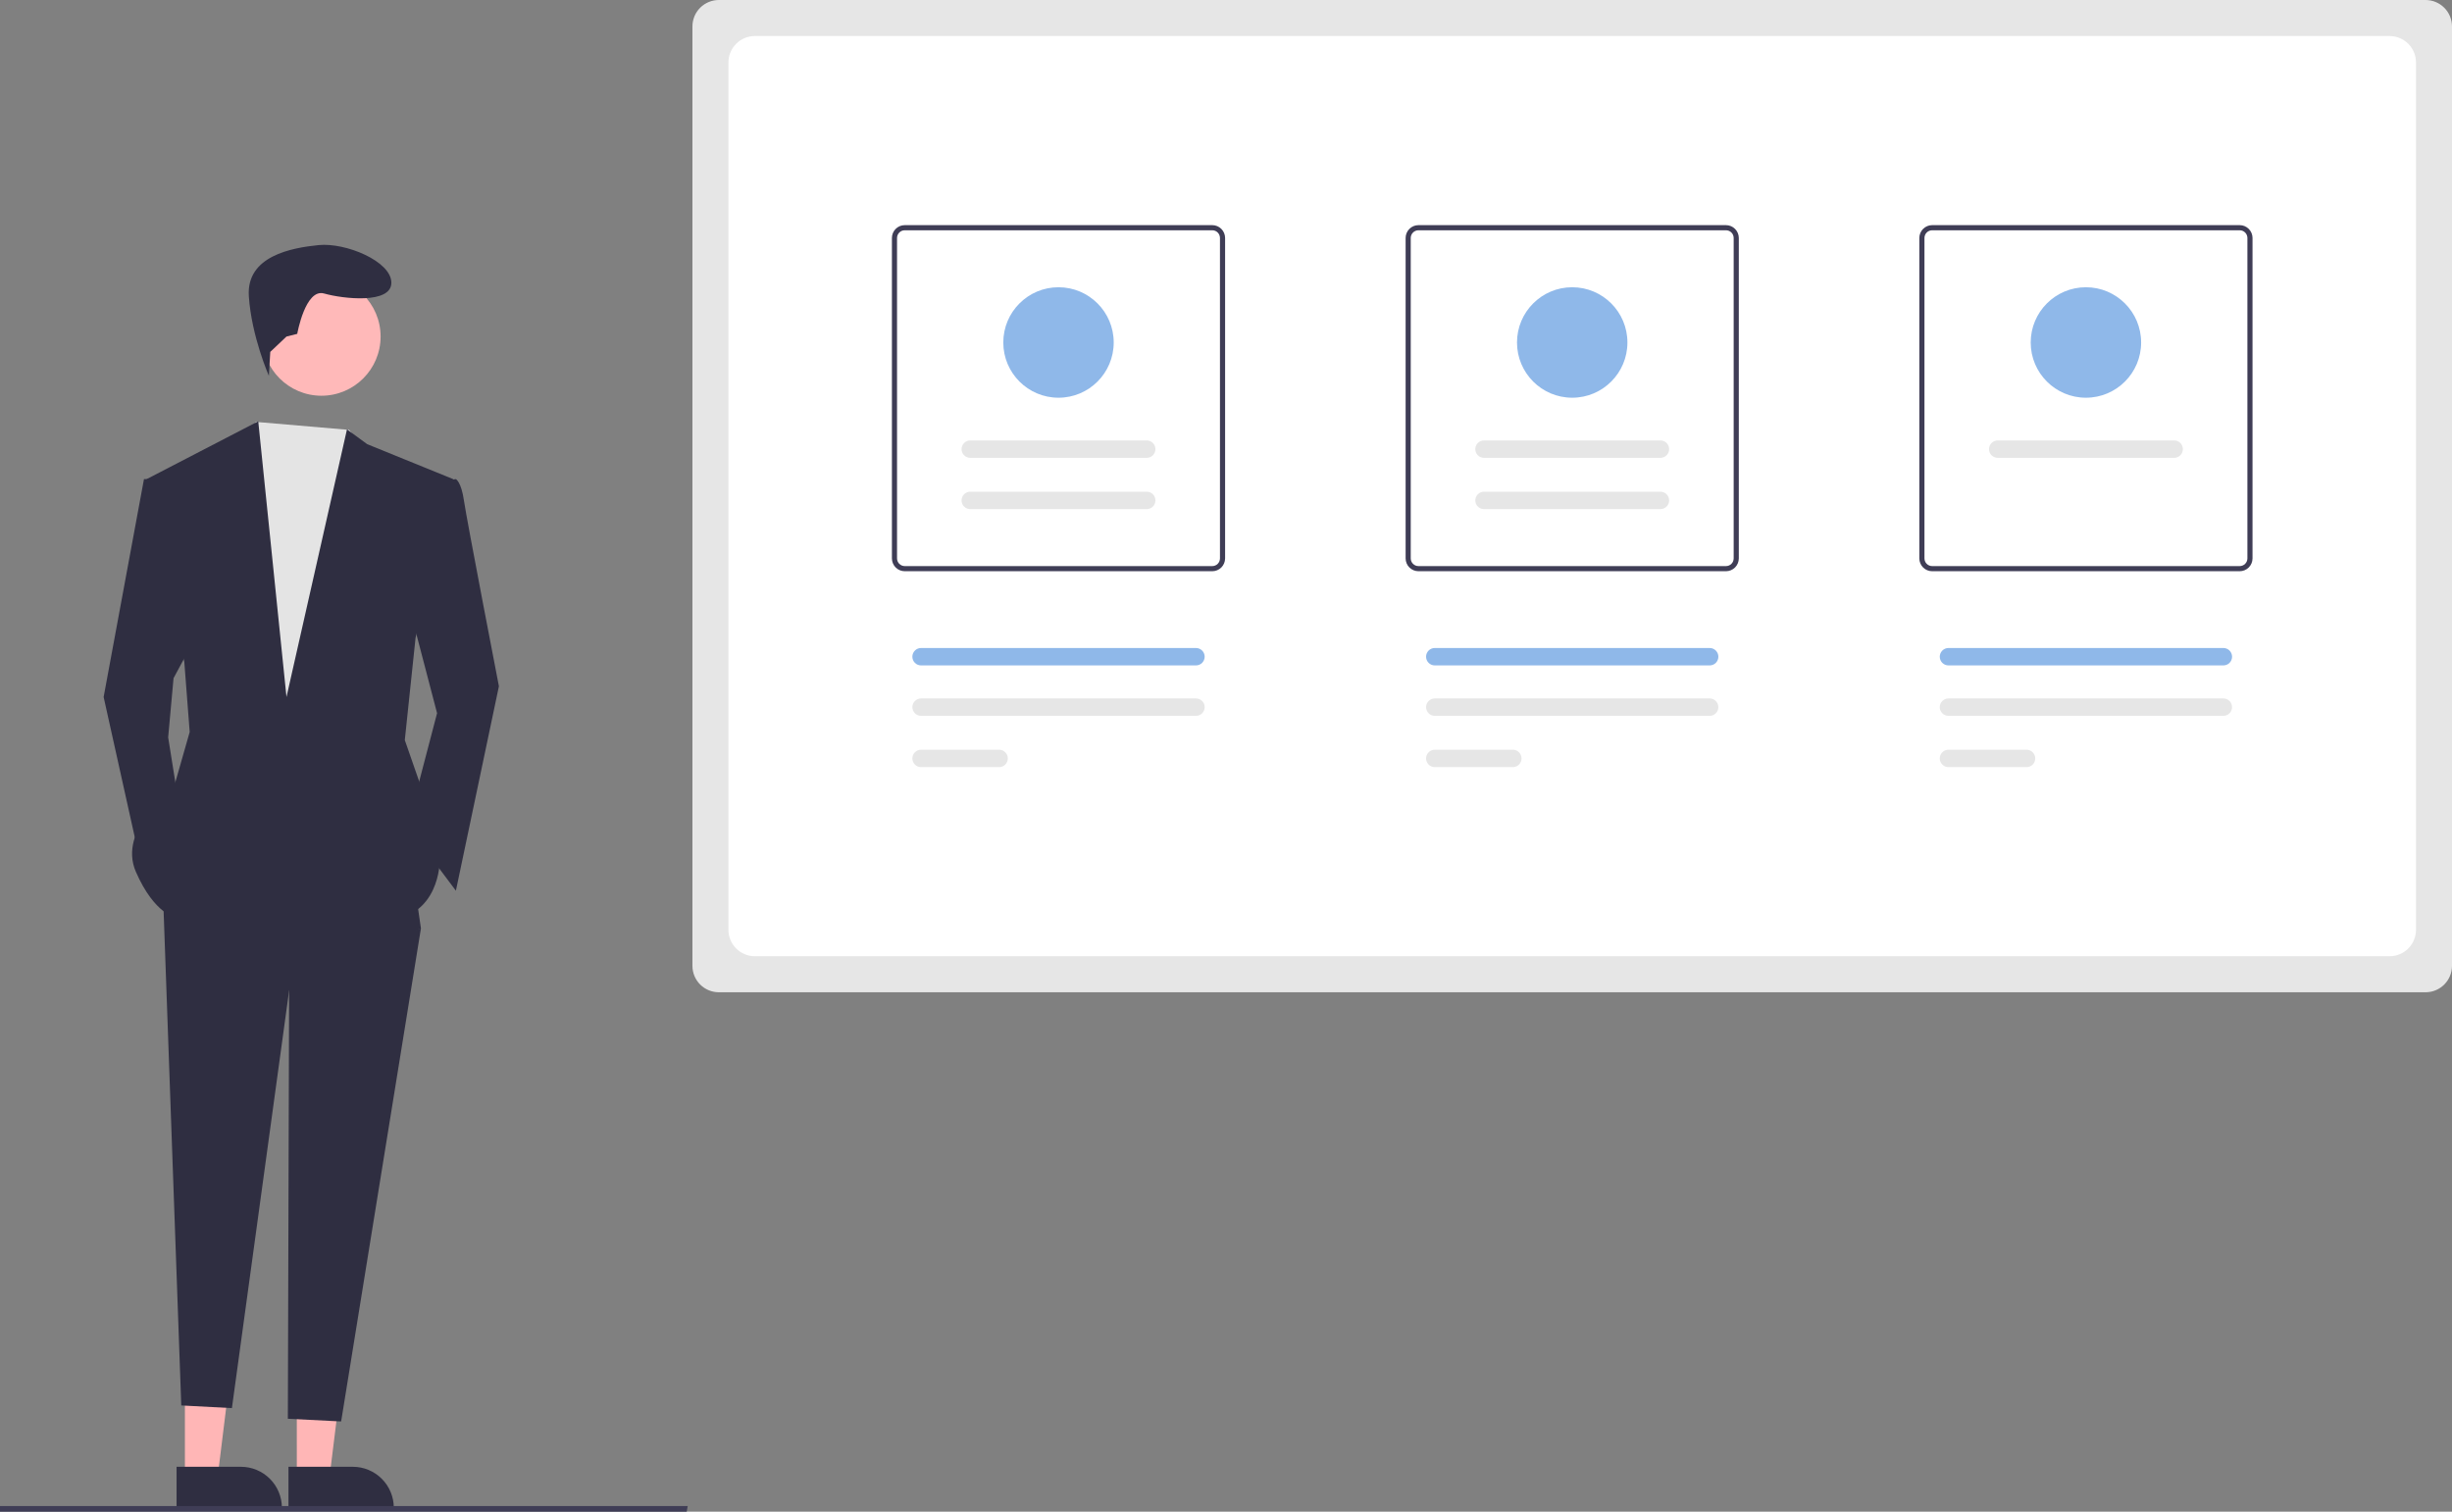
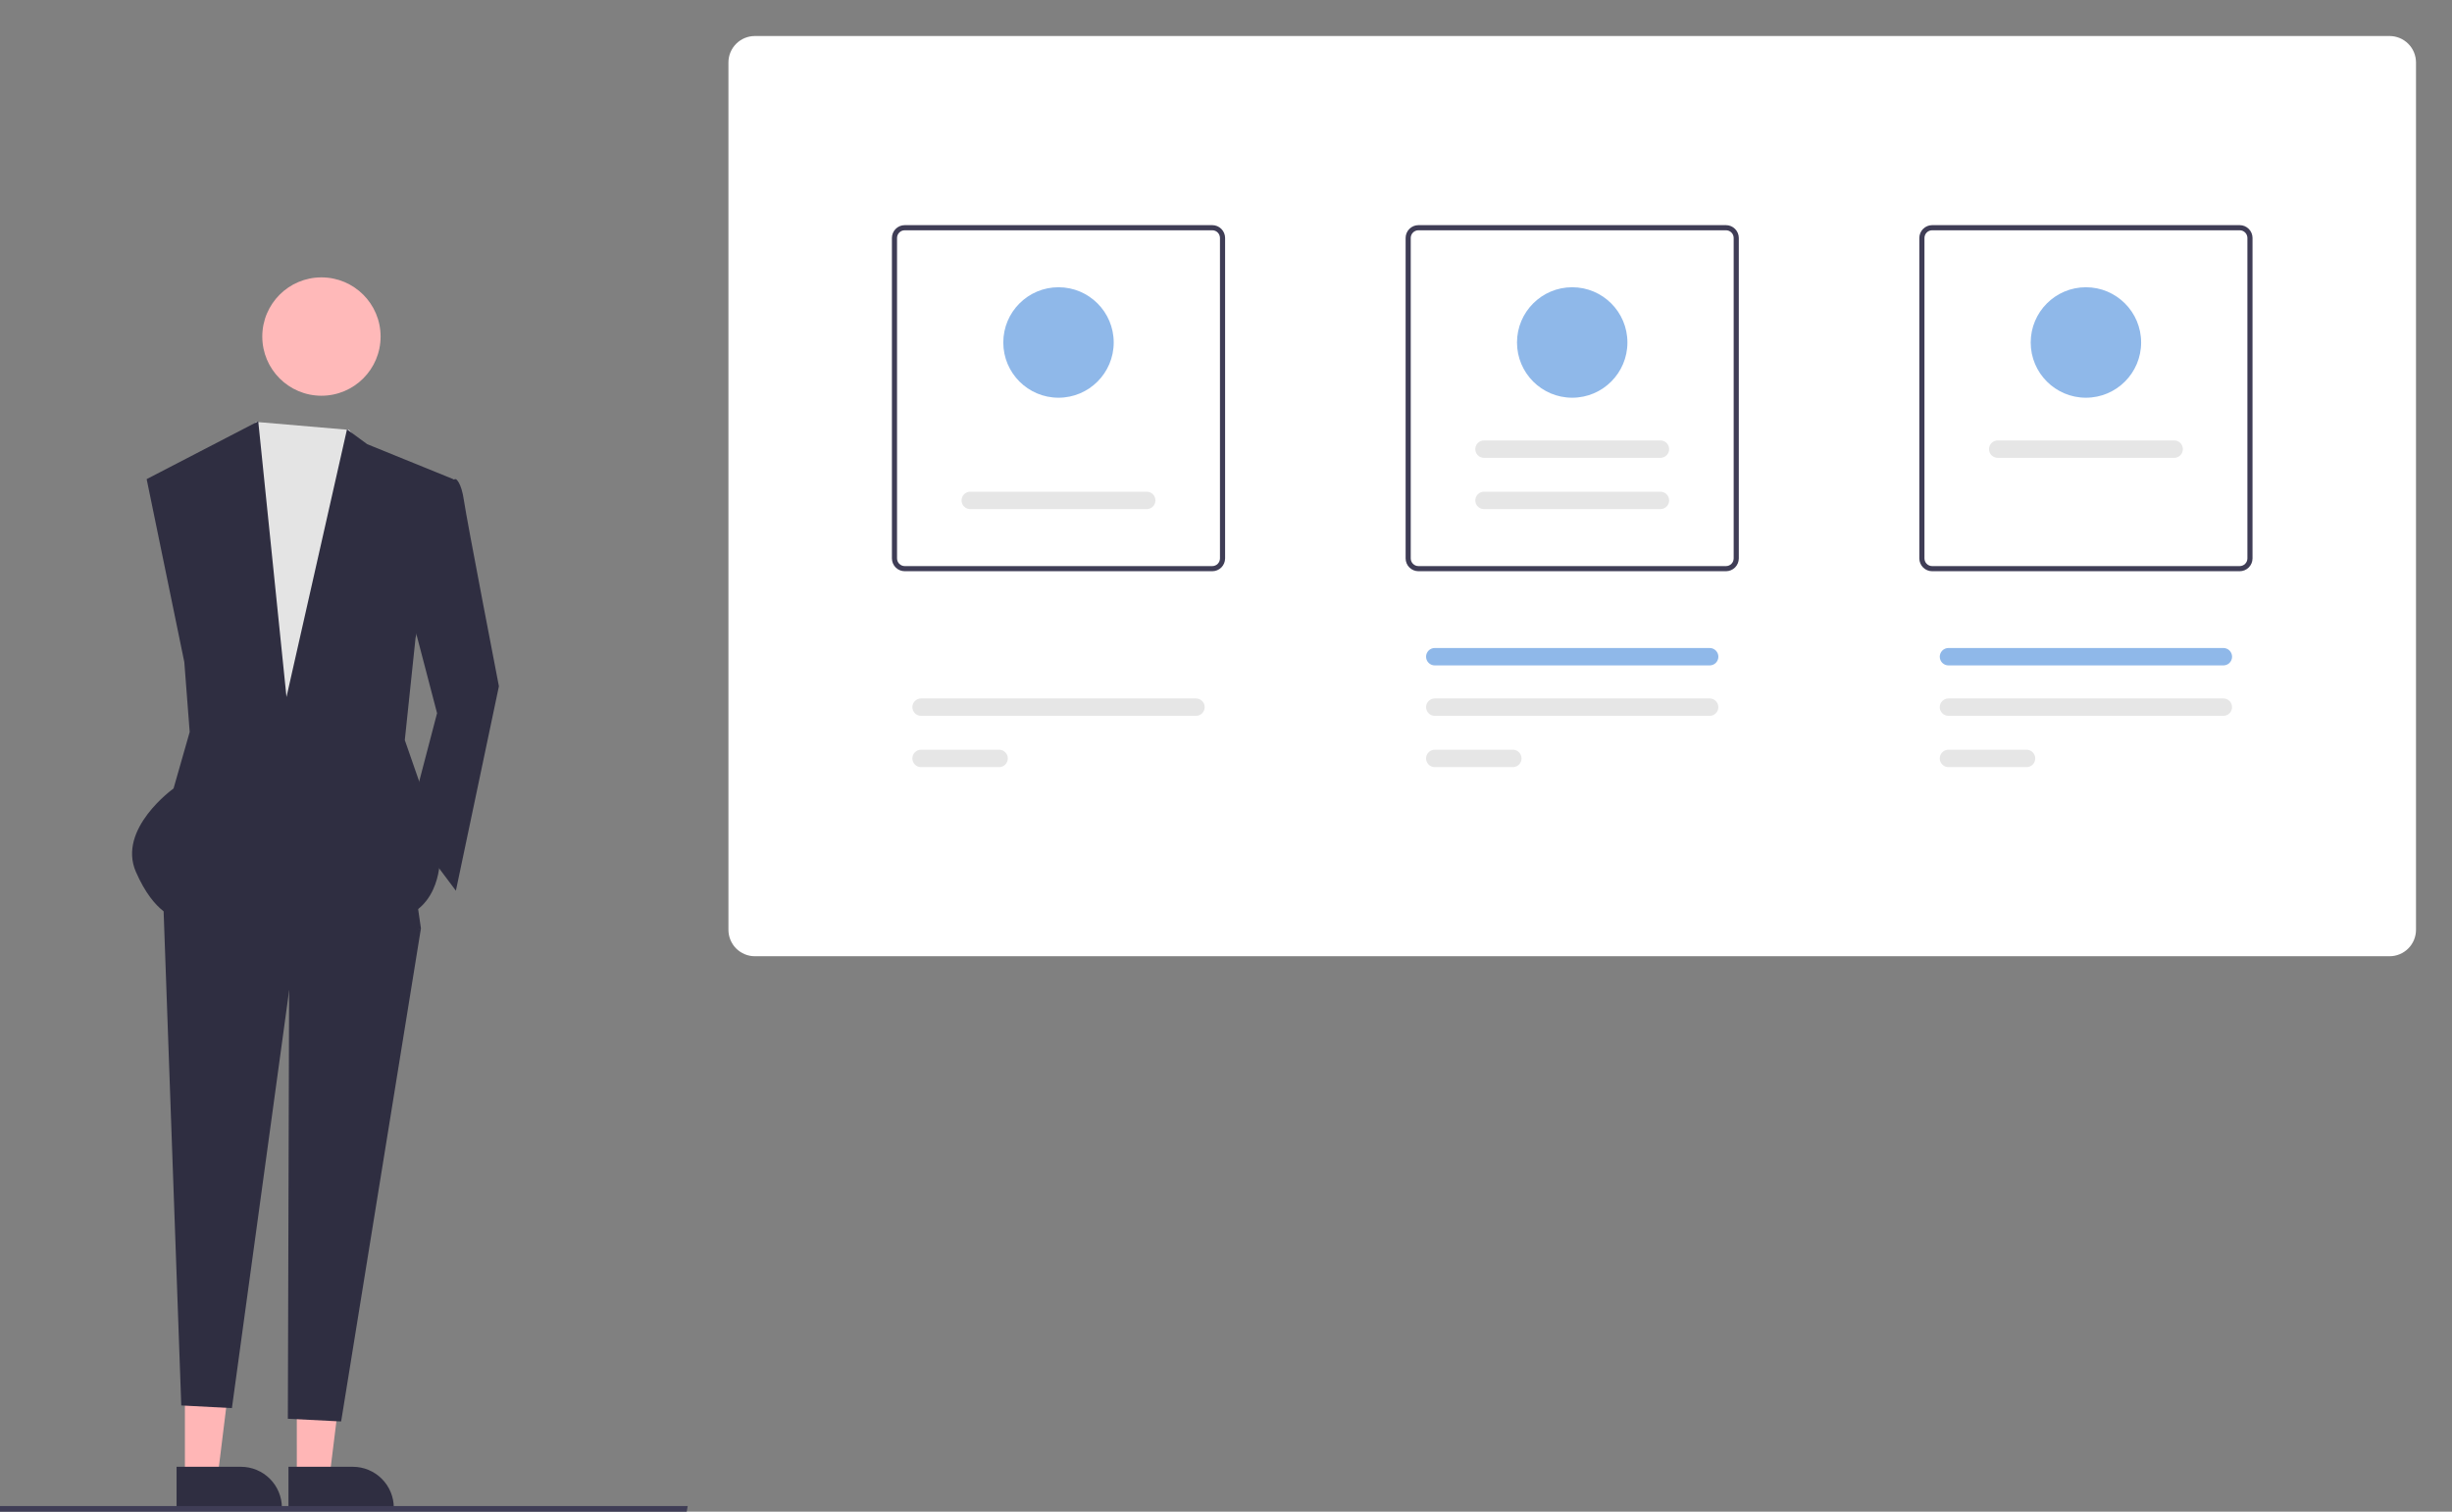
<svg xmlns="http://www.w3.org/2000/svg" width="180" height="111" viewBox="0 0 180 111" fill="none">
  <rect x="0" y="0" width="180" height="111" fill="#808080" stroke="none" />
  <g clip-path="url(#clip0_4063_347)">
-     <path d="M178.062 72.861H52.77C52.256 72.86 51.763 72.656 51.399 72.292C51.036 71.928 50.832 71.435 50.831 70.921V1.94C50.832 1.425 51.036 0.932 51.399 0.569C51.763 0.205 52.255 0.001 52.77 0H178.062C178.576 0.001 179.068 0.205 179.432 0.569C179.795 0.932 179.999 1.425 180 1.94V70.921C179.999 71.435 179.795 71.928 179.432 72.292C179.068 72.656 178.576 72.86 178.062 72.861Z" fill="#E6E6E6" />
    <path d="M175.418 70.216H55.413C54.899 70.215 54.406 70.01 54.042 69.647C53.679 69.283 53.475 68.79 53.474 68.276V4.585C53.475 4.07 53.679 3.577 54.042 3.214C54.406 2.85 54.899 2.646 55.413 2.645H175.418C175.932 2.646 176.425 2.85 176.788 3.214C177.152 3.577 177.356 4.07 177.357 4.585V68.276C177.356 68.79 177.152 69.283 176.788 69.647C176.425 70.01 175.932 70.215 175.418 70.216Z" fill="white" />
    <path d="M88.993 41.944H66.416C66.166 41.943 65.927 41.844 65.751 41.668C65.575 41.491 65.475 41.252 65.475 41.002V17.473C65.475 17.224 65.575 16.985 65.751 16.808C65.927 16.631 66.166 16.532 66.416 16.532H88.993C89.242 16.532 89.481 16.631 89.658 16.808C89.834 16.985 89.933 17.224 89.934 17.473V41.002C89.933 41.252 89.834 41.491 89.658 41.668C89.481 41.844 89.242 41.943 88.993 41.944ZM66.416 16.909C66.266 16.909 66.123 16.968 66.017 17.074C65.911 17.18 65.852 17.324 65.851 17.473V41.002C65.852 41.152 65.911 41.296 66.017 41.401C66.123 41.507 66.266 41.567 66.416 41.567H88.993C89.143 41.567 89.286 41.507 89.392 41.401C89.498 41.296 89.557 41.152 89.557 41.002V17.473C89.557 17.324 89.498 17.18 89.392 17.074C89.286 16.968 89.143 16.909 88.993 16.909H66.416Z" fill="#3F3D56" />
    <path d="M126.704 41.944H104.127C103.877 41.943 103.638 41.844 103.462 41.668C103.286 41.491 103.186 41.252 103.186 41.002V17.473C103.186 17.224 103.286 16.985 103.462 16.808C103.638 16.631 103.877 16.532 104.127 16.532H126.704C126.953 16.532 127.192 16.631 127.369 16.808C127.545 16.985 127.644 17.224 127.645 17.473V41.002C127.644 41.252 127.545 41.491 127.369 41.668C127.192 41.844 126.953 41.943 126.704 41.944ZM104.127 16.909C103.977 16.909 103.834 16.968 103.728 17.074C103.622 17.18 103.562 17.324 103.562 17.473V41.002C103.562 41.152 103.622 41.296 103.728 41.401C103.834 41.507 103.977 41.567 104.127 41.567H126.704C126.854 41.567 126.997 41.507 127.103 41.401C127.209 41.296 127.268 41.152 127.268 41.002V17.473C127.268 17.324 127.209 17.18 127.103 17.074C126.997 16.968 126.854 16.909 126.704 16.909H104.127Z" fill="#3F3D56" />
    <path d="M164.415 41.944H141.838C141.589 41.943 141.35 41.844 141.173 41.668C140.997 41.491 140.898 41.252 140.897 41.002V17.473C140.898 17.224 140.997 16.985 141.173 16.808C141.35 16.631 141.589 16.532 141.838 16.532H164.415C164.665 16.532 164.904 16.631 165.08 16.808C165.257 16.985 165.356 17.224 165.356 17.473V41.002C165.356 41.252 165.257 41.491 165.08 41.668C164.904 41.844 164.665 41.943 164.415 41.944ZM141.838 16.909C141.689 16.909 141.545 16.968 141.439 17.074C141.333 17.18 141.274 17.324 141.274 17.473V41.002C141.274 41.152 141.333 41.296 141.439 41.401C141.545 41.507 141.689 41.567 141.838 41.567H164.415C164.565 41.567 164.708 41.507 164.814 41.401C164.92 41.296 164.98 41.152 164.98 41.002V17.473C164.98 17.324 164.92 17.18 164.814 17.074C164.708 16.968 164.565 16.909 164.415 16.909H141.838Z" fill="#3F3D56" />
    <path d="M73.345 56.329C73.429 56.329 73.512 56.312 73.589 56.28C73.667 56.248 73.737 56.201 73.797 56.142C73.856 56.082 73.903 56.012 73.935 55.934C73.967 55.857 73.984 55.774 73.984 55.69C73.984 55.606 73.967 55.523 73.935 55.445C73.903 55.368 73.856 55.297 73.797 55.238C73.738 55.178 73.667 55.131 73.59 55.099C73.512 55.067 73.429 55.051 73.345 55.05H67.614C67.445 55.05 67.282 55.118 67.163 55.238C67.043 55.358 66.976 55.52 66.976 55.69C66.976 55.859 67.043 56.022 67.163 56.142C67.282 56.261 67.445 56.329 67.614 56.329H73.345Z" fill="#E6E6E6" />
    <path d="M87.795 52.563C87.964 52.564 88.127 52.497 88.247 52.377C88.367 52.257 88.434 52.095 88.435 51.925C88.435 51.756 88.368 51.593 88.248 51.473C88.129 51.353 87.966 51.285 87.797 51.285H67.614C67.445 51.285 67.283 51.353 67.163 51.473C67.044 51.593 66.977 51.755 66.977 51.924C66.977 52.093 67.044 52.256 67.163 52.376C67.283 52.496 67.445 52.563 67.614 52.563H87.795Z" fill="#E6E6E6" />
    <path d="M111.056 56.329C111.225 56.329 111.388 56.261 111.507 56.142C111.627 56.022 111.695 55.859 111.695 55.69C111.695 55.52 111.627 55.358 111.507 55.238C111.388 55.118 111.225 55.05 111.056 55.05H105.325C105.156 55.05 104.993 55.118 104.874 55.238C104.754 55.358 104.687 55.52 104.687 55.69C104.687 55.859 104.754 56.022 104.874 56.142C104.993 56.261 105.156 56.329 105.325 56.329H111.056Z" fill="#E6E6E6" />
    <path d="M125.506 52.563C125.675 52.563 125.837 52.496 125.957 52.376C126.076 52.256 126.143 52.093 126.143 51.924C126.143 51.755 126.076 51.593 125.957 51.473C125.837 51.353 125.675 51.285 125.506 51.285H105.325C105.156 51.285 104.994 51.353 104.874 51.473C104.755 51.593 104.688 51.755 104.688 51.924C104.688 52.093 104.755 52.256 104.874 52.376C104.994 52.496 105.156 52.563 105.325 52.563H125.506Z" fill="#E6E6E6" />
    <path d="M148.767 56.329C148.936 56.329 149.099 56.261 149.219 56.142C149.338 56.022 149.406 55.859 149.406 55.69C149.406 55.52 149.338 55.358 149.219 55.238C149.099 55.118 148.936 55.05 148.767 55.05H143.036C142.953 55.05 142.869 55.067 142.792 55.099C142.714 55.131 142.644 55.178 142.585 55.237C142.525 55.297 142.478 55.367 142.446 55.445C142.414 55.522 142.397 55.605 142.397 55.689C142.397 55.773 142.414 55.856 142.446 55.934C142.478 56.011 142.525 56.082 142.584 56.141C142.644 56.201 142.714 56.248 142.791 56.28C142.869 56.312 142.952 56.329 143.036 56.329H148.767Z" fill="#E6E6E6" />
    <path d="M163.217 52.563C163.386 52.563 163.548 52.496 163.668 52.376C163.787 52.256 163.855 52.093 163.855 51.924C163.855 51.755 163.787 51.593 163.668 51.473C163.548 51.353 163.386 51.285 163.217 51.285H143.036C142.952 51.285 142.869 51.301 142.792 51.333C142.714 51.365 142.644 51.412 142.584 51.471C142.525 51.531 142.478 51.601 142.446 51.679C142.413 51.756 142.397 51.839 142.396 51.923C142.396 52.007 142.413 52.09 142.445 52.168C142.477 52.245 142.524 52.316 142.583 52.375C142.642 52.435 142.712 52.482 142.79 52.514C142.867 52.547 142.95 52.563 143.034 52.563H163.217Z" fill="#E6E6E6" />
-     <path d="M87.795 48.86C87.964 48.86 88.127 48.793 88.247 48.673C88.366 48.553 88.434 48.391 88.434 48.221C88.434 48.052 88.367 47.889 88.247 47.769C88.127 47.65 87.965 47.582 87.795 47.582H67.614C67.445 47.582 67.282 47.649 67.163 47.769C67.043 47.889 66.976 48.052 66.976 48.221C66.976 48.391 67.043 48.553 67.163 48.673C67.282 48.793 67.445 48.86 67.614 48.86H87.795Z" fill="#8FB8E9" />
    <path d="M125.506 48.86C125.675 48.86 125.838 48.793 125.957 48.673C126.077 48.553 126.145 48.391 126.145 48.221C126.145 48.052 126.077 47.889 125.957 47.769C125.838 47.649 125.675 47.582 125.506 47.582H105.325C105.156 47.582 104.993 47.649 104.874 47.769C104.754 47.889 104.687 48.052 104.687 48.221C104.687 48.391 104.754 48.553 104.874 48.673C104.993 48.793 105.156 48.86 105.325 48.86H125.506Z" fill="#8FB8E9" />
    <path d="M163.217 48.86C163.386 48.86 163.549 48.793 163.669 48.673C163.788 48.553 163.856 48.391 163.856 48.221C163.856 48.052 163.788 47.889 163.669 47.769C163.549 47.649 163.386 47.582 163.217 47.582H143.036C142.867 47.582 142.705 47.649 142.585 47.769C142.465 47.889 142.398 48.051 142.397 48.221C142.397 48.39 142.465 48.553 142.584 48.673C142.704 48.793 142.866 48.86 143.036 48.86H163.217Z" fill="#8FB8E9" />
    <path d="M84.182 37.384C84.352 37.383 84.514 37.316 84.633 37.196C84.753 37.076 84.82 36.914 84.82 36.745C84.82 36.575 84.753 36.413 84.633 36.293C84.514 36.173 84.352 36.106 84.182 36.105H71.227C71.143 36.105 71.06 36.122 70.982 36.154C70.905 36.186 70.834 36.233 70.775 36.292C70.715 36.351 70.668 36.421 70.636 36.499C70.604 36.576 70.587 36.66 70.587 36.743C70.587 36.827 70.603 36.91 70.635 36.988C70.667 37.066 70.714 37.136 70.773 37.196C70.832 37.255 70.903 37.302 70.98 37.334C71.058 37.367 71.141 37.383 71.224 37.384H84.182Z" fill="#E6E6E6" />
-     <path d="M84.182 33.618C84.352 33.618 84.514 33.55 84.633 33.431C84.753 33.311 84.82 33.148 84.82 32.979C84.82 32.81 84.753 32.648 84.633 32.528C84.514 32.408 84.352 32.34 84.182 32.34H71.227C71.143 32.34 71.06 32.356 70.982 32.388C70.905 32.42 70.834 32.467 70.775 32.526C70.715 32.586 70.668 32.656 70.636 32.733C70.604 32.811 70.587 32.894 70.587 32.978C70.587 33.062 70.603 33.145 70.635 33.223C70.667 33.3 70.714 33.371 70.773 33.43C70.832 33.49 70.903 33.537 70.98 33.569C71.058 33.601 71.141 33.618 71.224 33.618H84.182Z" fill="#E6E6E6" />
    <path d="M77.704 29.204C79.943 29.204 81.757 27.388 81.757 25.148C81.757 22.908 79.943 21.092 77.704 21.092C75.466 21.092 73.651 22.908 73.651 25.148C73.651 27.388 75.466 29.204 77.704 29.204Z" fill="#8FB8E9" />
    <path d="M121.894 37.384C122.063 37.383 122.225 37.316 122.344 37.196C122.464 37.076 122.531 36.914 122.531 36.745C122.531 36.575 122.464 36.413 122.344 36.293C122.225 36.173 122.063 36.106 121.894 36.105H108.938C108.769 36.106 108.606 36.173 108.487 36.293C108.367 36.413 108.3 36.575 108.3 36.745C108.3 36.914 108.367 37.076 108.487 37.196C108.606 37.316 108.769 37.383 108.938 37.384H121.894Z" fill="#E6E6E6" />
    <path d="M121.894 33.618C122.063 33.618 122.225 33.55 122.344 33.431C122.464 33.311 122.531 33.148 122.531 32.979C122.531 32.81 122.464 32.648 122.344 32.528C122.225 32.408 122.063 32.34 121.894 32.34H108.938C108.769 32.34 108.606 32.408 108.487 32.528C108.367 32.648 108.3 32.81 108.3 32.979C108.3 33.148 108.367 33.311 108.487 33.431C108.606 33.55 108.769 33.618 108.938 33.618H121.894Z" fill="#E6E6E6" />
    <path d="M115.415 29.204C117.654 29.204 119.468 27.388 119.468 25.148C119.468 22.908 117.654 21.092 115.415 21.092C113.177 21.092 111.362 22.908 111.362 25.148C111.362 27.388 113.177 29.204 115.415 29.204Z" fill="#8FB8E9" />
    <path d="M159.604 33.618C159.688 33.618 159.771 33.602 159.849 33.57C159.926 33.538 159.997 33.491 160.056 33.432C160.116 33.373 160.163 33.302 160.195 33.225C160.227 33.147 160.244 33.064 160.244 32.98C160.244 32.896 160.228 32.813 160.196 32.736C160.164 32.658 160.117 32.588 160.058 32.528C159.999 32.469 159.929 32.421 159.851 32.389C159.774 32.357 159.691 32.34 159.607 32.34H146.649C146.48 32.34 146.317 32.408 146.198 32.528C146.078 32.648 146.011 32.81 146.011 32.979C146.011 33.148 146.078 33.311 146.198 33.431C146.317 33.55 146.48 33.618 146.649 33.618H159.604Z" fill="#E6E6E6" />
    <path d="M153.126 29.204C155.365 29.204 157.179 27.388 157.179 25.148C157.179 22.908 155.365 21.092 153.126 21.092C150.888 21.092 149.073 22.908 149.073 25.148C149.073 27.388 150.888 29.204 153.126 29.204Z" fill="#8FB8E9" />
    <path d="M13.574 108.488H15.972L17.113 99.232L13.573 99.233L13.574 108.488Z" fill="#FFB6B6" />
    <path d="M12.962 107.704L17.684 107.704C18.483 107.704 19.248 108.021 19.813 108.586C20.377 109.151 20.694 109.917 20.694 110.716V110.813L12.962 110.814L12.962 107.704Z" fill="#2F2E41" />
    <path d="M21.789 108.488H24.187L25.327 99.232L21.788 99.233L21.789 108.488Z" fill="#FFB6B6" />
    <path d="M21.177 107.704L25.899 107.704H25.899C26.698 107.704 27.463 108.021 28.027 108.586C28.592 109.151 28.909 109.917 28.909 110.716V110.813L21.177 110.814L21.177 107.704Z" fill="#2F2E41" />
    <path d="M30.901 68.169L25.043 104.374L21.131 104.178L21.228 70.934L30.901 68.169Z" fill="#2F2E41" />
    <path d="M15.109 57.107L29.321 57.305L30.901 68.169L21.228 72.712L17.024 103.396L13.307 103.2L11.95 65.206L15.109 57.107Z" fill="#2F2E41" />
    <path d="M23.597 29.058C25.995 29.058 27.94 27.112 27.94 24.712C27.94 22.312 25.995 20.367 23.597 20.367C21.198 20.367 19.254 22.312 19.254 24.712C19.254 27.112 21.198 29.058 23.597 29.058Z" fill="#FFB9B9" />
    <path d="M25.63 31.566L28.137 34.786L26.953 59.477L17.675 59.28L16.096 37.749L18.07 32.218L18.784 30.979L25.63 31.566Z" fill="#E4E4E4" />
    <path d="M29.914 44.07L32.085 52.367L29.914 60.663L33.467 65.403L36.625 50.391C36.625 50.391 34.256 38.144 34.059 36.762C33.861 35.379 33.467 35.181 33.467 35.181L31.887 35.379L29.914 44.07Z" fill="#2F2E41" />
-     <path d="M14.122 47.231L12.74 49.799L12.345 54.144L13.135 59.083L10.371 63.626L7.608 51.181L10.569 35.181H11.753L14.122 47.231Z" fill="#2F2E41" />
-     <path d="M19.841 25.838L19.738 27.595C19.738 27.595 18.465 24.712 18.267 21.75C18.07 18.787 21.425 18.194 23.399 17.996C25.373 17.799 28.729 19.182 28.729 20.762C28.729 22.342 25.176 21.947 23.794 21.552C22.413 21.157 21.82 24.515 21.82 24.515L21.031 24.712L19.841 25.838Z" fill="#2F2E41" />
    <path d="M30.506 46.836L29.716 54.342L31.296 58.885L32.282 63.231C32.282 63.231 32.282 67.379 28.334 67.576C24.387 67.774 12.938 67.379 12.938 67.379C12.938 67.379 11.358 67.181 9.977 64.021C8.595 60.86 12.74 57.897 12.74 57.897L13.925 53.749L13.53 48.614L10.766 35.181L18.958 30.935L21.031 51.181L25.472 31.527L26.953 32.614L33.269 35.181L30.506 46.836Z" fill="#2F2E41" />
    <path d="M50.411 111H0V110.588H50.485L50.411 111Z" fill="#3F3D56" />
  </g>
  <defs>
    <clipPath id="clip0_4063_347">
      <rect width="180" height="111" fill="white" />
    </clipPath>
  </defs>
</svg>